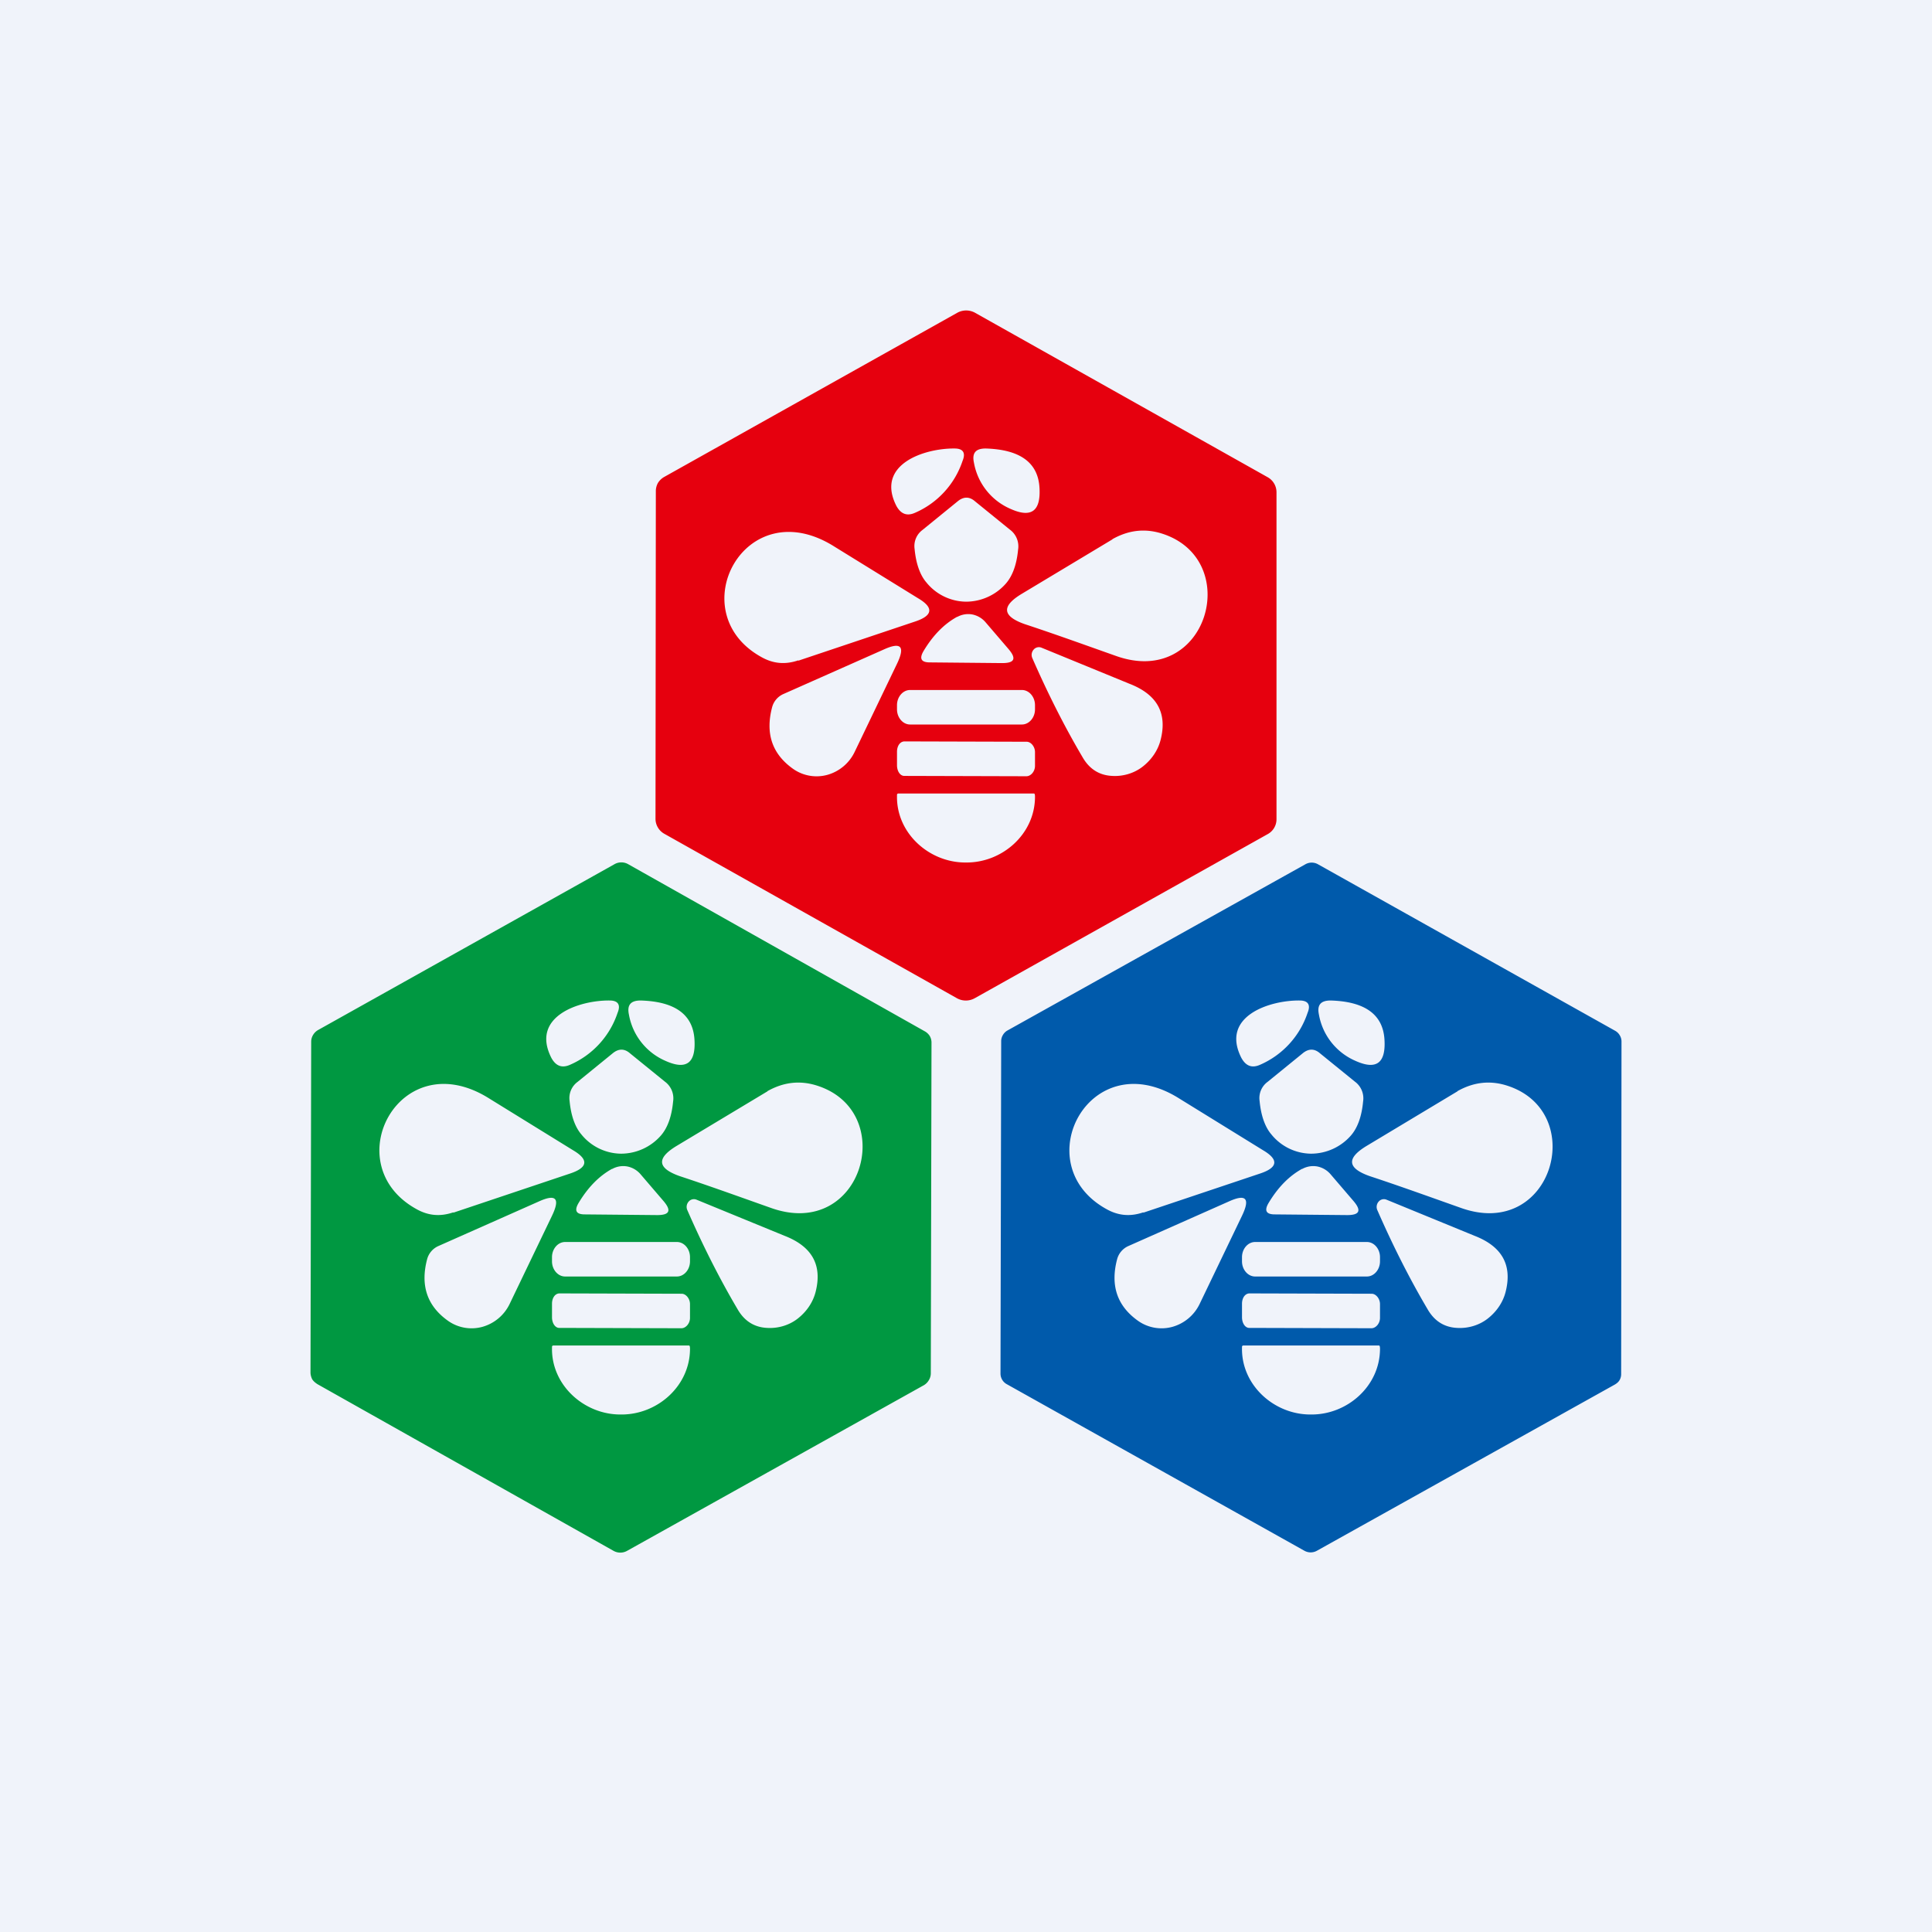
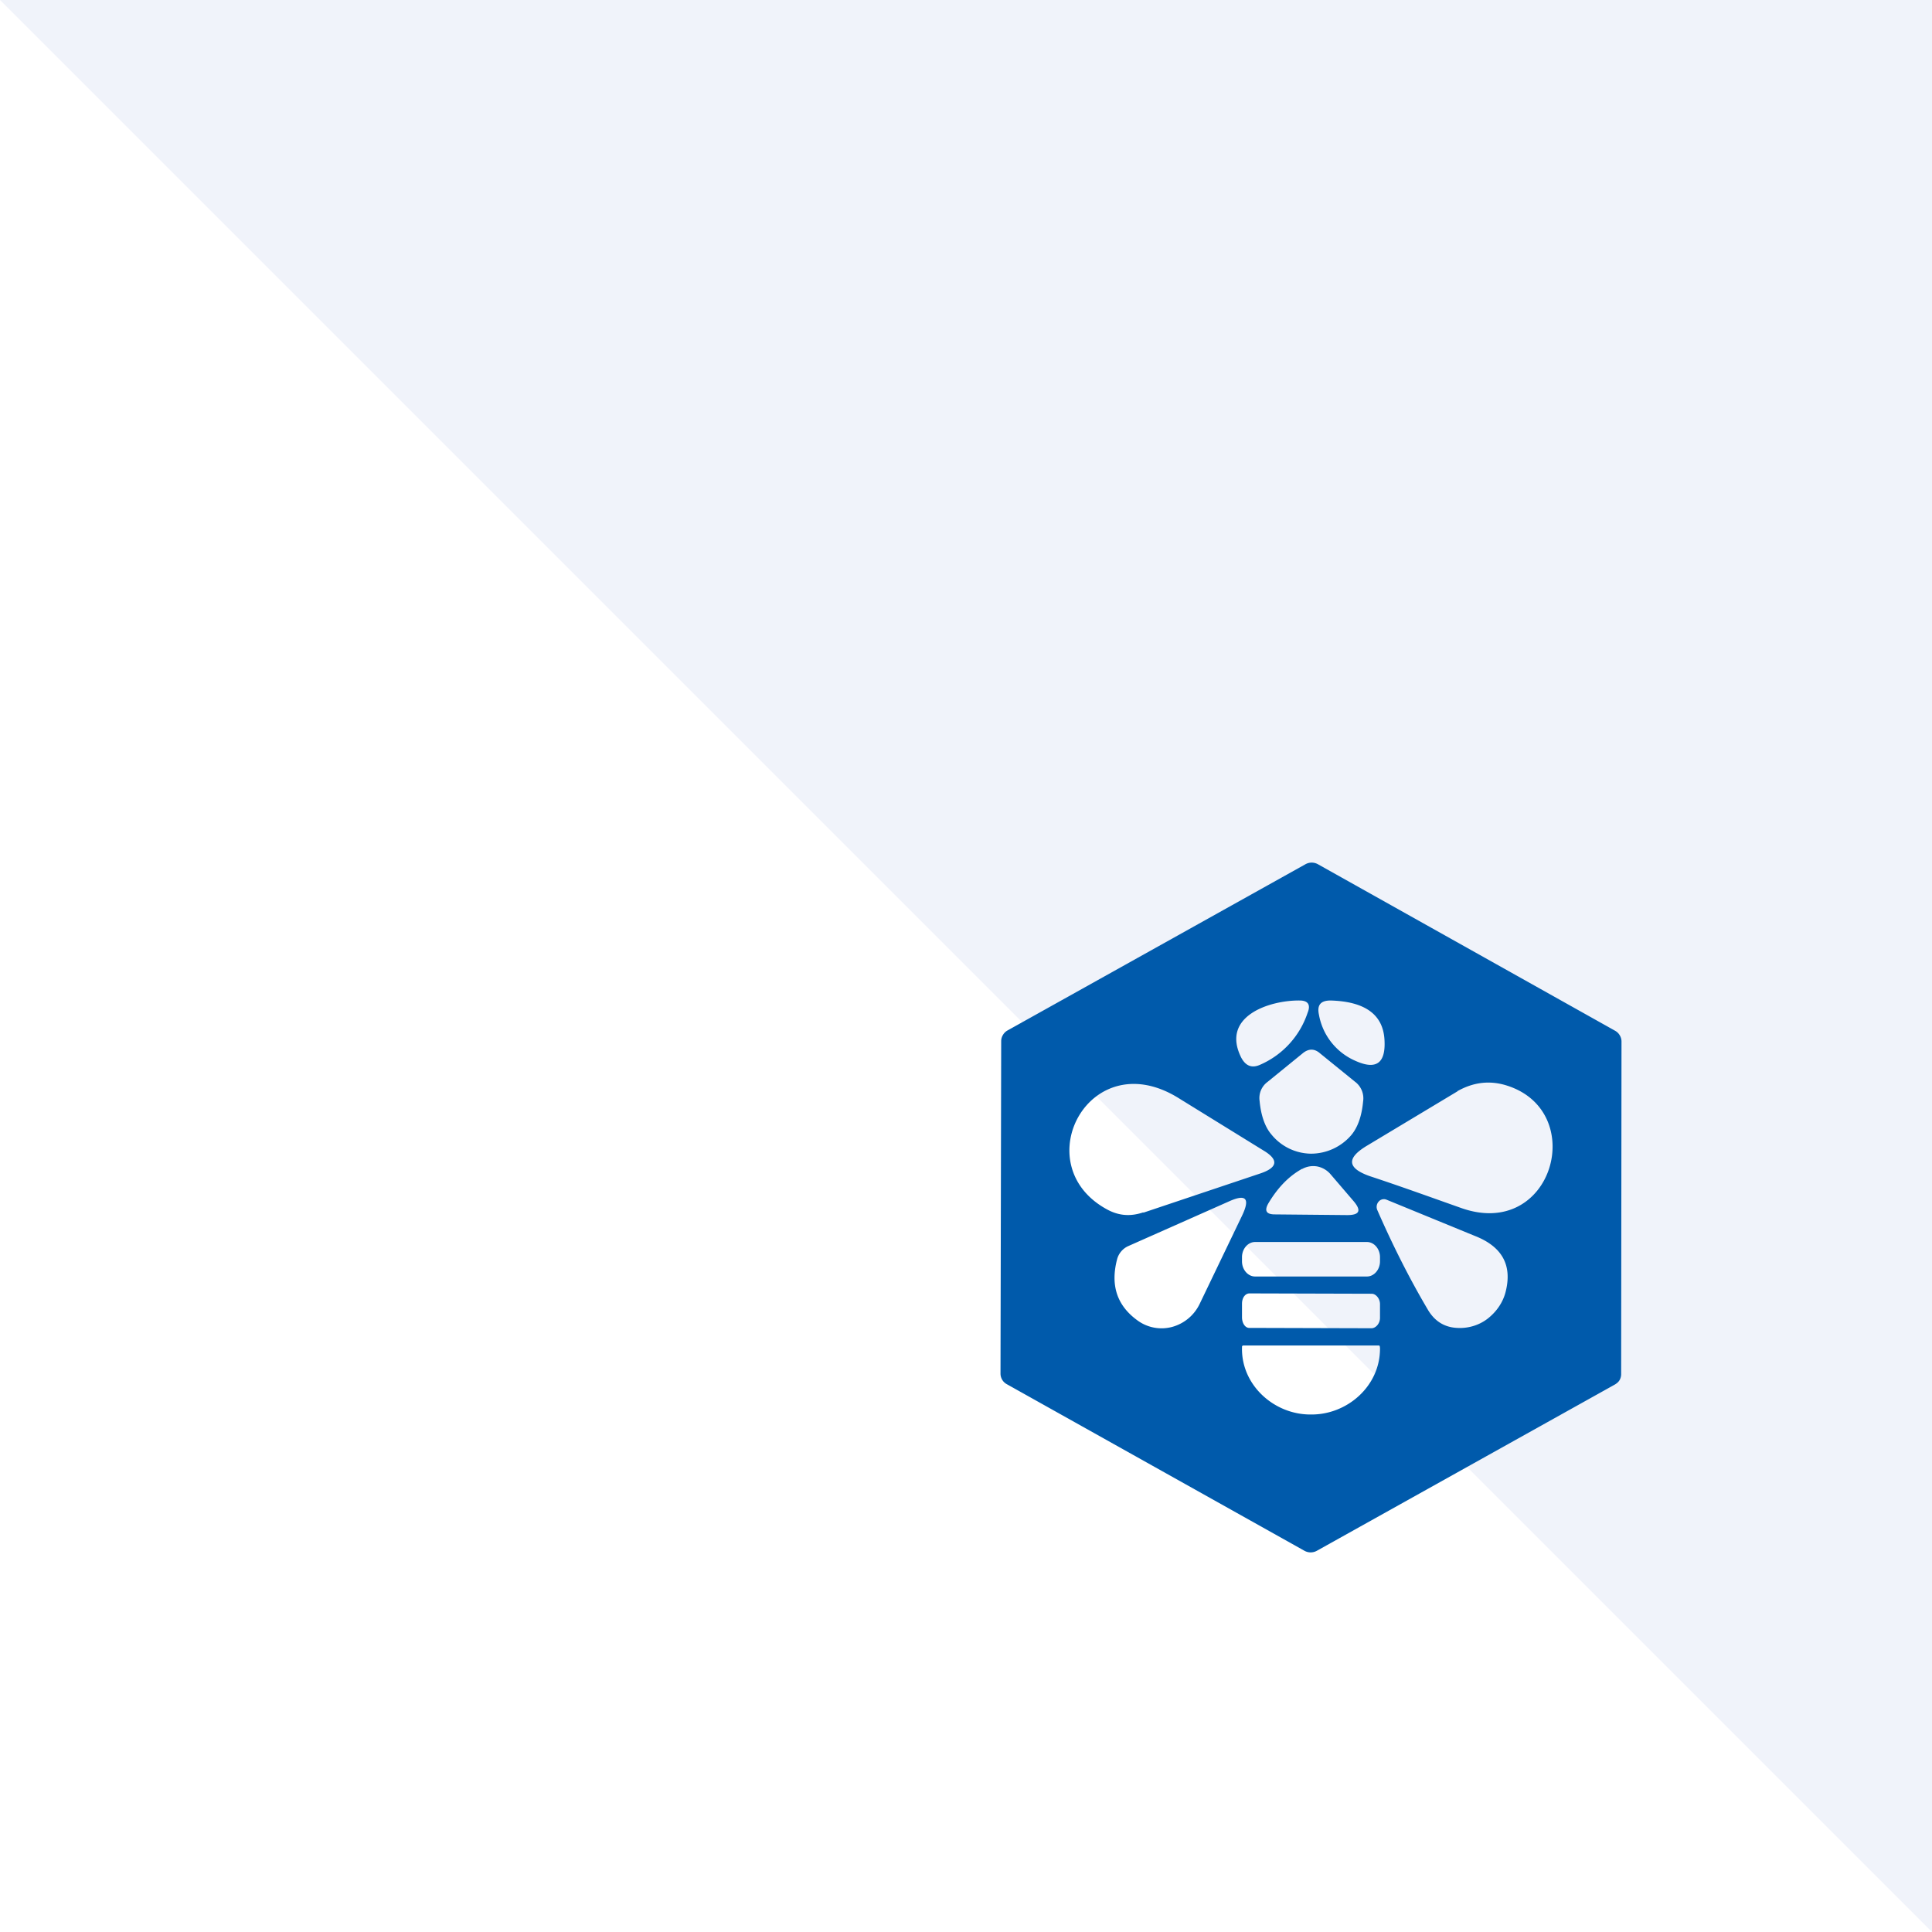
<svg xmlns="http://www.w3.org/2000/svg" width="56" height="56" viewBox="0 0 56 56">
-   <path fill="#F0F3FA" d="M0 0h56v56H0z" />
-   <path fill-rule="evenodd" d="M9.02 30.18 9 39.78c0 .07.02.14.05.2.04.06.09.1.15.14l8.58 4.83a.4.4 0 0 0 .4 0l8.6-4.8a.4.4 0 0 0 .14-.14.38.38 0 0 0 .06-.2l.02-9.58a.38.38 0 0 0-.05-.2.4.4 0 0 0-.15-.14l-8.59-4.84a.4.4 0 0 0-.4 0l-8.58 4.8a.4.4 0 0 0-.15.14.38.38 0 0 0-.06.2Zm11.11-.04c-.04-.73-.56-1.11-1.56-1.14-.29 0-.4.13-.34.41a1.8 1.8 0 0 0 1.06 1.34c.6.27.88.07.84-.61Zm-3.6.72a2.5 2.5 0 0 0 1.37-1.5c.1-.24.01-.36-.23-.36-.86-.01-2.3.45-1.69 1.66.13.24.31.31.55.2Zm1.73-.33 1.01.82a.6.6 0 0 1 .24.58c-.04.43-.16.76-.35.98a1.54 1.54 0 0 1-1.16.53 1.5 1.5 0 0 1-1.15-.56c-.18-.21-.3-.54-.34-.97a.58.58 0 0 1 .23-.55l1.02-.83c.17-.14.34-.14.5 0Zm-5.12 4.62 3.4-1.14c.5-.17.53-.4.07-.67l-2.43-1.5c-2.59-1.63-4.45 1.9-2.12 3.2.35.2.7.23 1.08.1Zm9.1-3.52c.46-.26.93-.32 1.42-.17 2.4.74 1.35 4.51-1.32 3.55-.85-.3-1.73-.62-2.64-.92-.65-.23-.68-.52-.08-.88l2.63-1.58Zm-4.5 2.25c-.38.21-.7.54-.97.99-.13.22-.07.33.18.33l2.1.02c.36 0 .42-.13.18-.41l-.66-.77a.68.68 0 0 0-.39-.23.66.66 0 0 0-.43.07Zm-5.04 2.24 2.93-1.3c.49-.22.61-.08.37.42l-1.23 2.56a1.25 1.25 0 0 1-.79.66 1.18 1.18 0 0 1-1-.18c-.6-.43-.8-1.02-.6-1.78a.58.58 0 0 1 .32-.38Zm10.04-.3-2.56-1.05a.2.2 0 0 0-.22.06.23.23 0 0 0-.04.24c.45 1.03.94 2 1.46 2.88.19.33.47.52.85.54.31.02.63-.07.88-.26.26-.2.45-.47.53-.78.2-.78-.1-1.32-.9-1.63Zm-3.12.18h-3.24c-.21 0-.38.2-.38.44v.12c0 .24.17.44.38.44h3.24c.21 0 .38-.2.38-.44v-.12c0-.24-.17-.44-.38-.44Zm-3.4 1.49 3.54.01c.12 0 .24.14.24.3v.4c0 .16-.12.3-.25.3l-3.54-.01c-.12 0-.21-.14-.21-.31v-.39c0-.17.09-.3.22-.3ZM19.97 39c.03 0 .03.07.03.1v.01c-.01 1.08-.96 1.9-2 1.89h-.02c-1.05 0-2-.85-1.98-1.93v-.04l.01-.02.02-.01h3.94Z" fill="#009841" />
-   <path fill-rule="evenodd" d="m19.26 24.17 8.47 4.76a.53.53 0 0 0 .53 0l8.48-4.75a.49.49 0 0 0 .26-.43v-9.49a.5.5 0 0 0-.26-.43l-8.47-4.76a.53.53 0 0 0-.53 0l-8.48 4.75a.51.51 0 0 0-.19.18.49.49 0 0 0-.06.25L19 23.74a.5.5 0 0 0 .26.43Zm10.87-10.03c-.04-.73-.56-1.11-1.56-1.14-.29 0-.4.13-.34.41a1.8 1.8 0 0 0 1.06 1.34c.6.27.88.07.84-.61Zm-3.6.72a2.5 2.5 0 0 0 1.37-1.5c.1-.24.01-.36-.23-.36-.86-.01-2.3.45-1.69 1.66.13.24.31.31.55.2Zm1.73-.33 1.01.82a.6.6 0 0 1 .24.58c-.04.43-.16.76-.35.98a1.54 1.54 0 0 1-1.16.53 1.5 1.5 0 0 1-1.15-.56c-.18-.21-.3-.54-.34-.97a.58.58 0 0 1 .23-.55l1.02-.83c.17-.14.34-.14.5 0Zm-5.12 4.62 3.4-1.14c.5-.17.53-.4.07-.67l-2.43-1.5c-2.59-1.63-4.45 1.9-2.12 3.2.35.2.7.23 1.08.1Zm9.1-3.52c.46-.26.93-.32 1.42-.17 2.4.74 1.35 4.51-1.32 3.55-.85-.3-1.73-.62-2.64-.92-.65-.23-.68-.52-.08-.88l2.63-1.58Zm-4.5 2.25c-.38.21-.7.54-.97.99-.13.22-.07.33.18.33l2.1.02c.36 0 .42-.13.18-.41l-.66-.77a.68.68 0 0 0-.39-.23.66.66 0 0 0-.43.07Zm-5.04 2.24 2.93-1.3c.49-.22.61-.08.37.42l-1.23 2.56a1.25 1.25 0 0 1-.79.66 1.18 1.18 0 0 1-1-.18c-.6-.43-.8-1.02-.6-1.78a.58.58 0 0 1 .32-.38Zm10.04-.3-2.56-1.05a.2.2 0 0 0-.22.06.23.23 0 0 0-.04.24c.45 1.03.94 2 1.46 2.88.19.33.47.52.85.54.31.02.63-.07.88-.26.26-.2.45-.47.53-.78.2-.78-.1-1.32-.9-1.63Zm-3.12.18h-3.24c-.21 0-.38.2-.38.44v.12c0 .24.17.44.38.44h3.24c.21 0 .38-.2.38-.44v-.12c0-.24-.17-.44-.38-.44Zm-3.4 1.49 3.54.01c.12 0 .24.14.24.3v.4c0 .16-.12.3-.25.3l-3.54-.01c-.12 0-.21-.14-.21-.31v-.39c0-.17.09-.3.22-.3ZM29.97 23c.03 0 .03.07.03.1v.01c-.01 1.08-.96 1.9-2 1.89h-.02c-1.05 0-2-.85-1.98-1.93v-.04l.01-.02.02-.01h3.94Z" fill="#E6000E" />
+   <path fill="#F0F3FA" d="M0 0h56v56z" />
  <path fill-rule="evenodd" d="m46.99 39.83.01-9.65a.34.34 0 0 0-.05-.17.35.35 0 0 0-.13-.13l-8.62-4.83a.37.37 0 0 0-.36 0l-8.64 4.82a.35.35 0 0 0-.13.13.34.34 0 0 0-.05.17L29 39.82a.35.35 0 0 0 .18.3l8.63 4.83a.37.37 0 0 0 .36 0l8.64-4.82c.05-.03.1-.07.13-.12a.34.34 0 0 0 .05-.18Zm-6.86-9.69c-.04-.73-.56-1.11-1.56-1.14-.29 0-.4.13-.34.41a1.8 1.8 0 0 0 1.06 1.34c.6.27.88.07.84-.61Zm-3.6.72a2.5 2.5 0 0 0 1.37-1.5c.1-.24.01-.36-.23-.36-.86-.01-2.3.45-1.69 1.66.13.24.31.31.55.2Zm1.73-.33 1.01.82a.6.6 0 0 1 .24.58c-.04.43-.16.76-.35.98a1.54 1.54 0 0 1-1.16.53 1.5 1.5 0 0 1-1.15-.56c-.18-.21-.3-.54-.34-.97a.58.58 0 0 1 .23-.55l1.02-.83c.17-.14.34-.14.5 0Zm-5.12 4.62 3.4-1.14c.5-.17.53-.4.07-.67l-2.43-1.5c-2.59-1.63-4.45 1.9-2.12 3.2.35.2.7.23 1.08.1Zm9.1-3.52c.46-.26.93-.32 1.42-.17 2.4.74 1.35 4.51-1.32 3.55-.85-.3-1.73-.62-2.64-.92-.65-.23-.68-.52-.08-.88l2.63-1.58Zm-4.5 2.25c-.38.21-.7.54-.97.99-.13.22-.07.33.18.33l2.1.02c.36 0 .42-.13.18-.41l-.66-.77a.68.68 0 0 0-.39-.23.66.66 0 0 0-.43.07Zm-5.04 2.24 2.93-1.3c.49-.22.61-.08.37.42l-1.23 2.56a1.25 1.25 0 0 1-.79.66 1.18 1.18 0 0 1-1-.18c-.6-.43-.8-1.02-.6-1.78a.58.58 0 0 1 .32-.38Zm10.04-.3-2.56-1.05a.2.2 0 0 0-.22.06.23.23 0 0 0-.04.24c.45 1.03.94 2 1.46 2.88.19.33.47.52.85.54.31.02.63-.07.88-.26.26-.2.45-.47.53-.78.2-.78-.1-1.32-.9-1.63Zm-3.12.18h-3.24c-.21 0-.38.2-.38.44v.12c0 .24.17.44.38.44h3.24c.21 0 .38-.2.38-.44v-.12c0-.24-.17-.44-.38-.44Zm-3.4 1.49 3.54.01c.12 0 .24.14.24.3v.4c0 .16-.12.3-.25.3l-3.54-.01c-.12 0-.21-.14-.21-.31v-.39c0-.17.09-.3.22-.3ZM39.97 39c.03 0 .03.07.03.1v.01c-.01 1.08-.96 1.9-2 1.89h-.02c-1.05 0-2-.85-1.98-1.93v-.04l.01-.02.02-.01h3.94Z" fill="#005AAB" />
</svg>